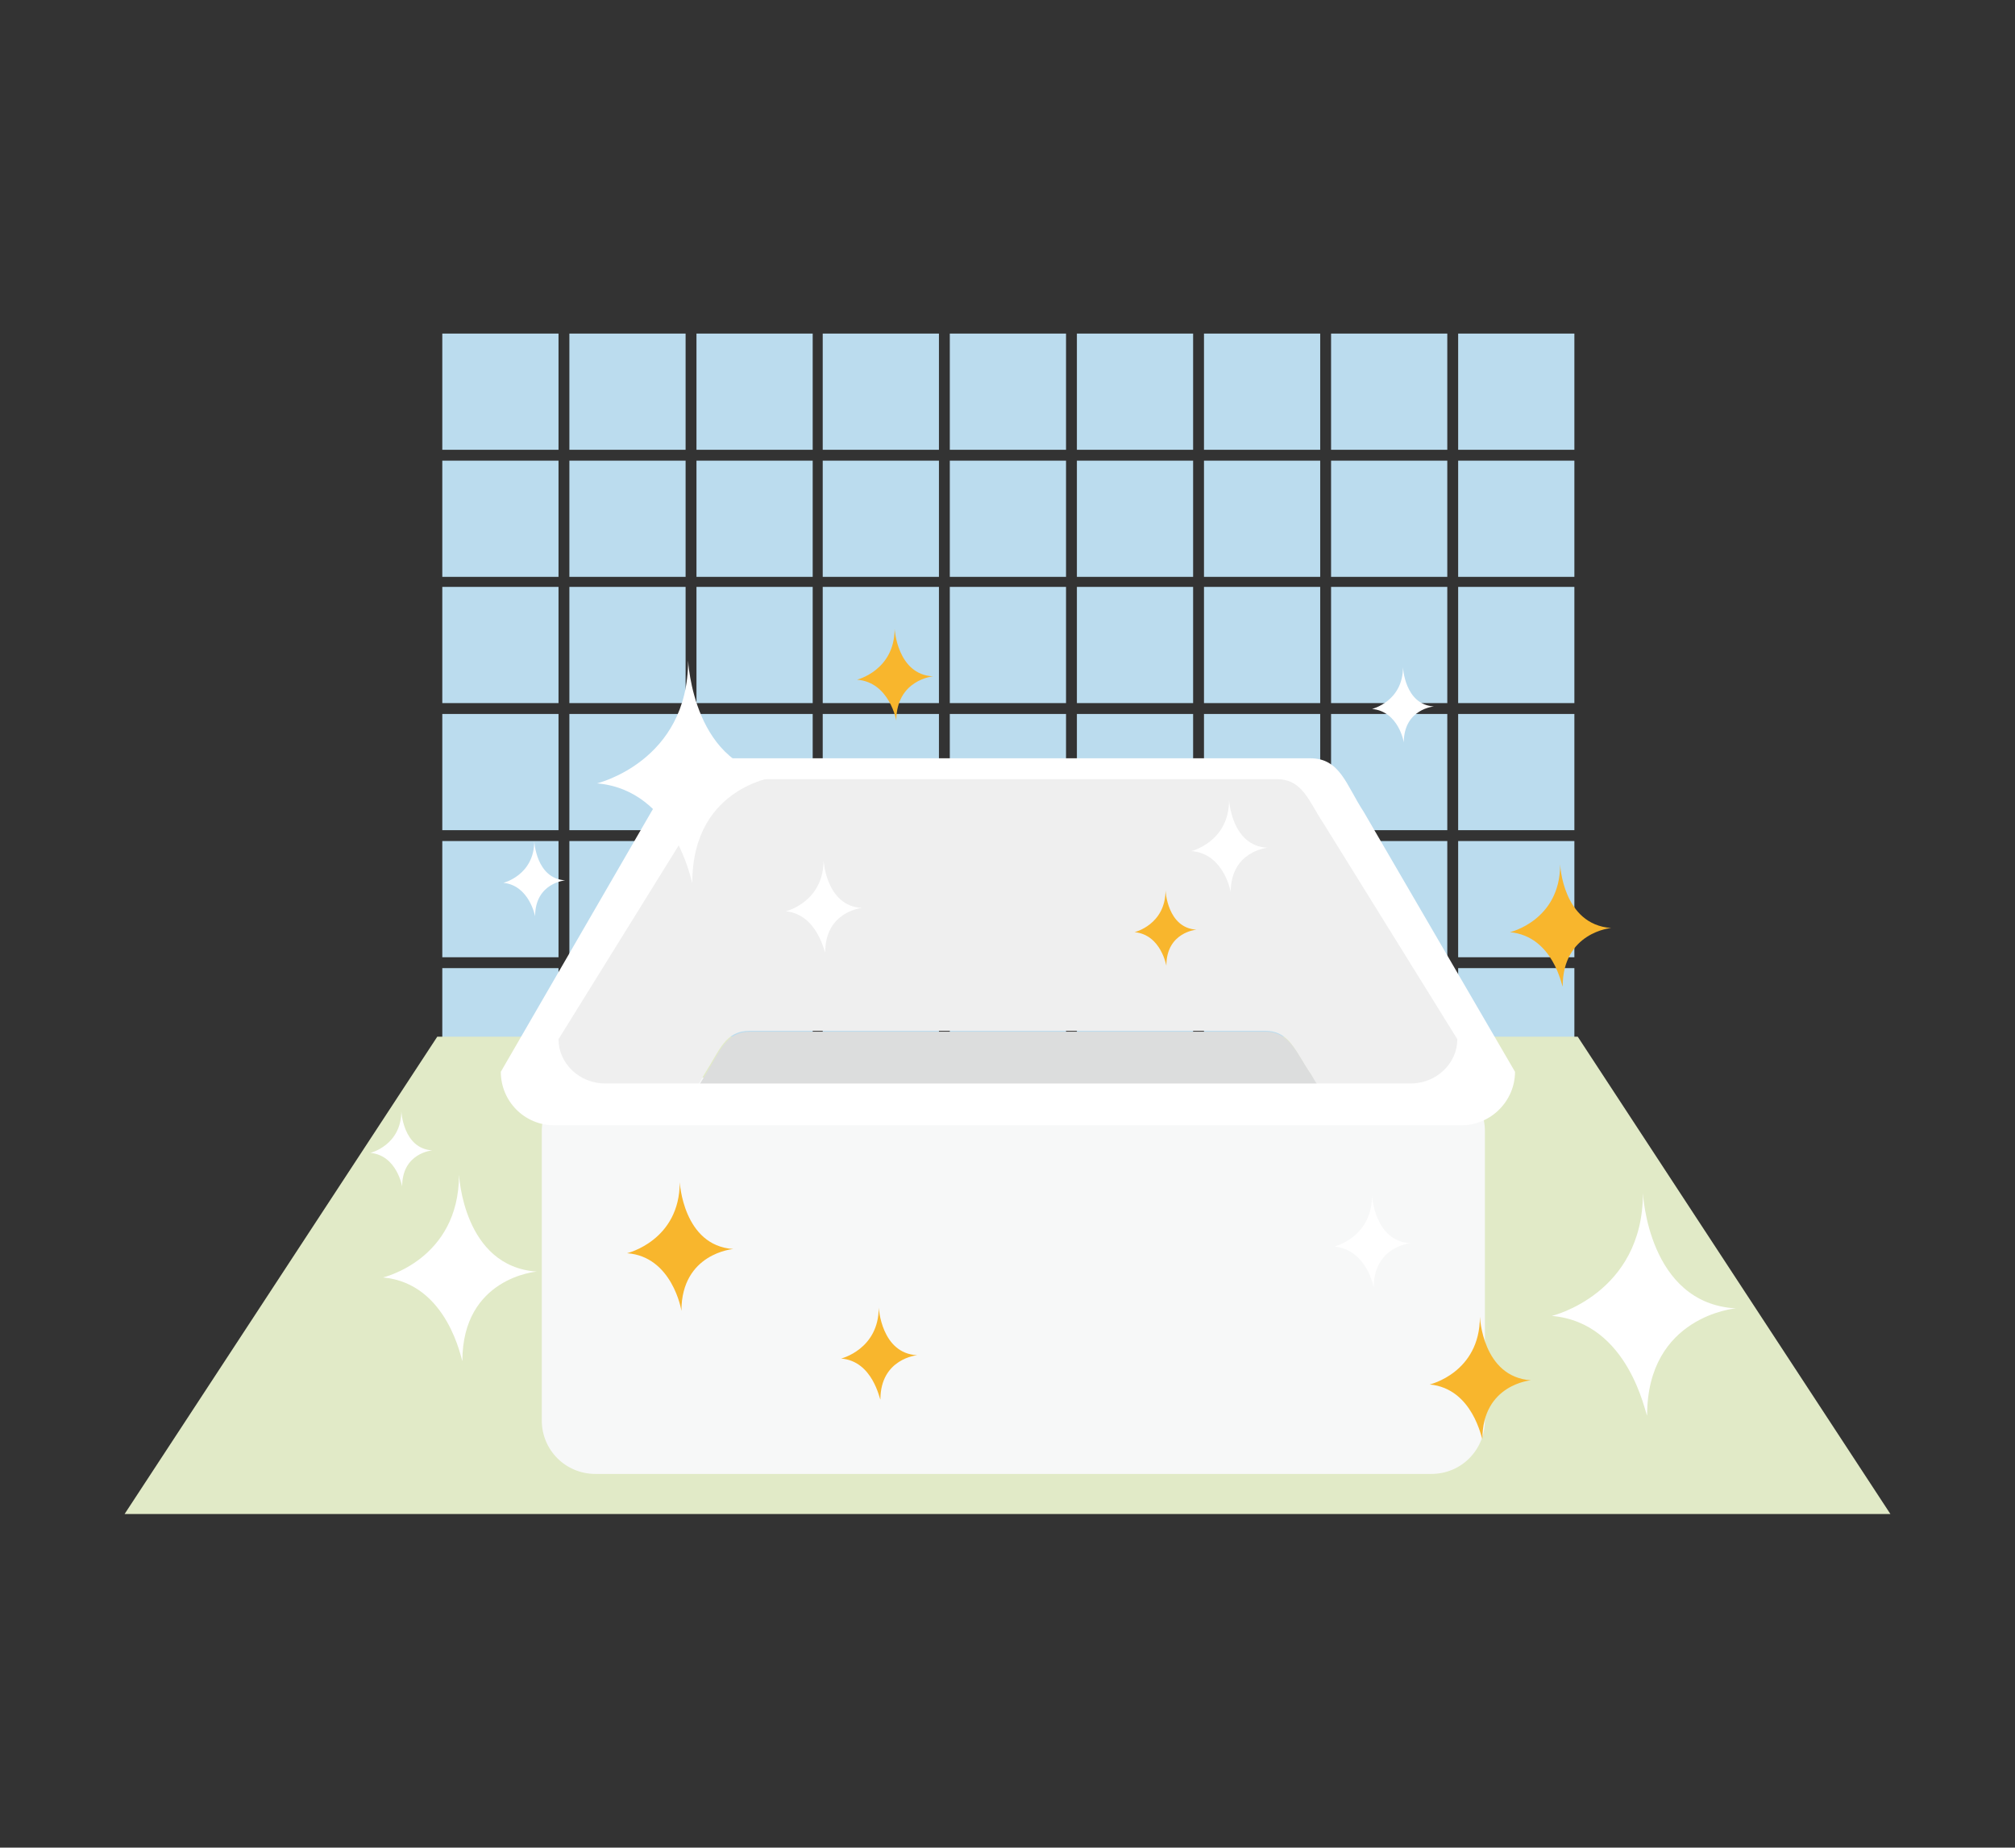
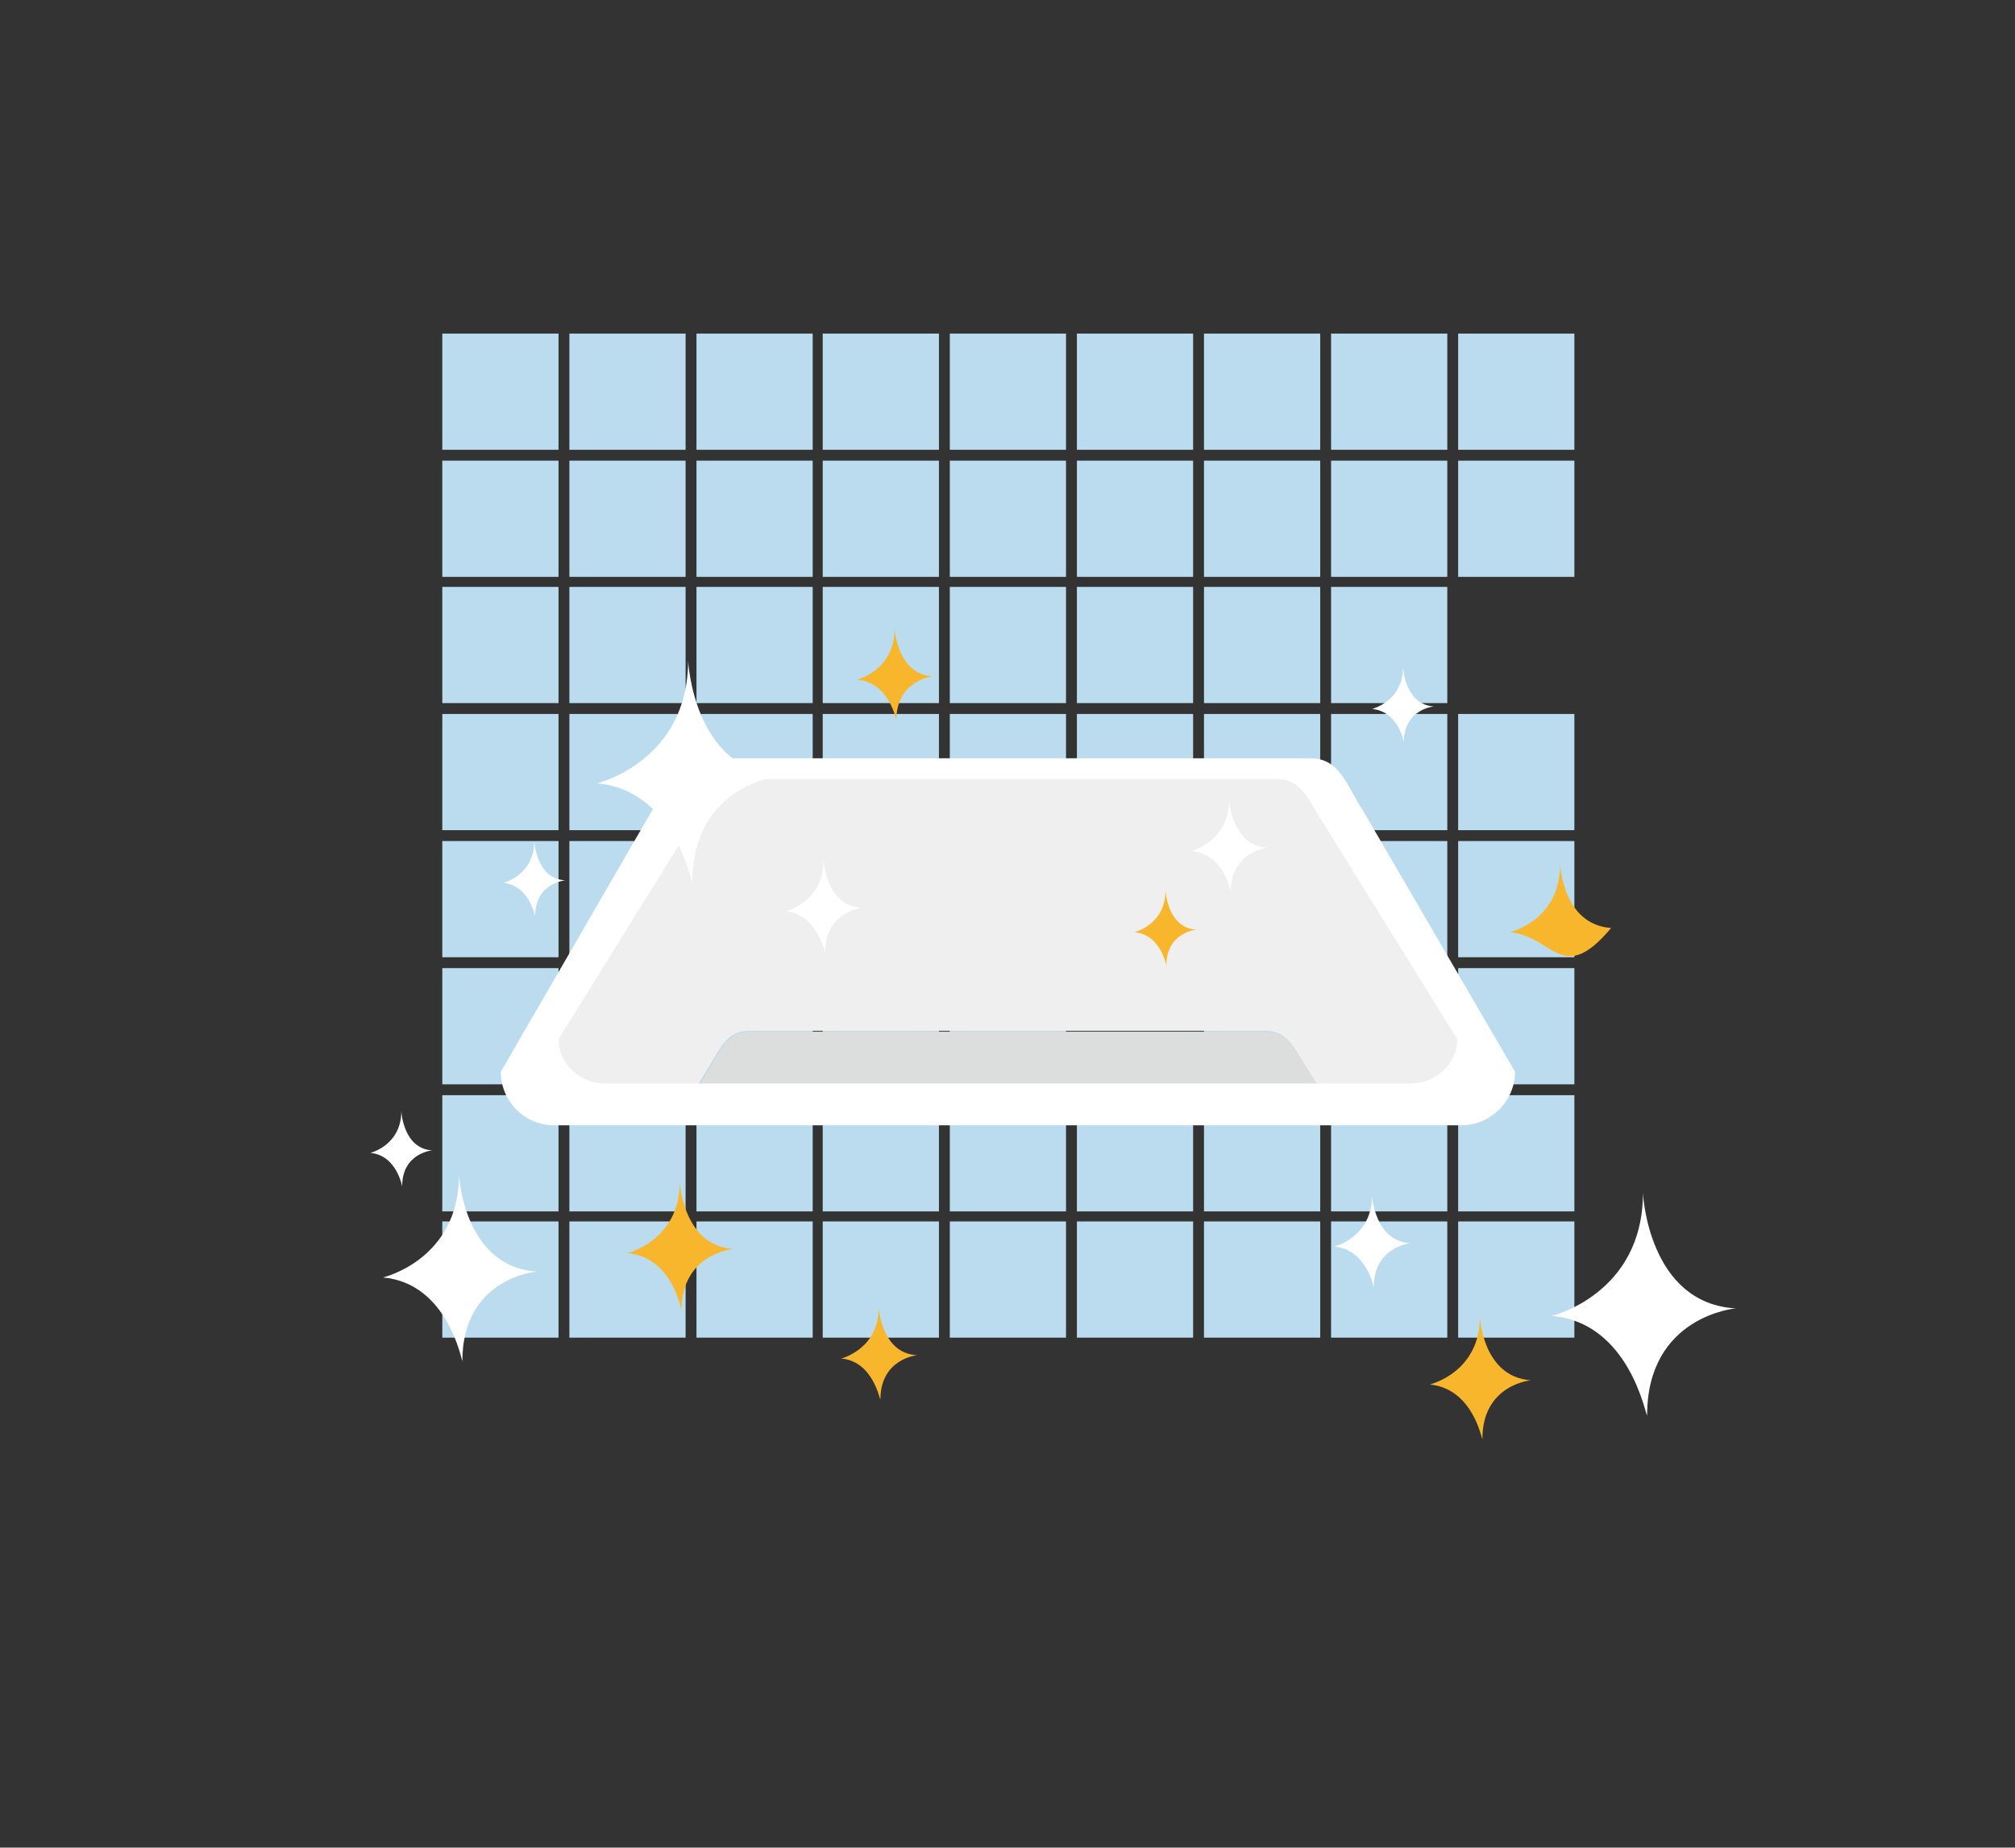
<svg xmlns="http://www.w3.org/2000/svg" version="1.1" id="レイヤー_1" x="0px" y="0px" viewBox="0 0 241 221" style="enable-background:new 0 0 241 221;" xml:space="preserve">
  <rect x="0" y="0" width="241" height="221" fill="#333333" stroke="none" />
  <style type="text/css">
	.st0{fill:#BBDCEE;}
	.st1{fill:#E1EAC7;}
	.st2{fill:#F7F8F8;}
	.st3{fill:#EFEFEF;}
	.st4{fill:#DCDDDD;}
	.st5{fill:#FFFFFF;}
	.st6{fill:#F8B62D;}
</style>
  <g>
    <g>
      <g>
        <rect x="52.9" y="39.9" class="st0" width="13.9" height="13.9" />
        <rect x="68.1" y="39.9" class="st0" width="13.9" height="13.9" />
        <rect x="83.3" y="39.9" class="st0" width="13.9" height="13.9" />
        <rect x="98.4" y="39.9" class="st0" width="13.9" height="13.9" />
        <rect x="113.6" y="39.9" class="st0" width="13.9" height="13.9" />
        <rect x="128.8" y="39.9" class="st0" width="13.9" height="13.9" />
        <rect x="144" y="39.9" class="st0" width="13.9" height="13.9" />
        <rect x="159.2" y="39.9" class="st0" width="13.9" height="13.9" />
        <rect x="174.4" y="39.9" class="st0" width="13.9" height="13.9" />
        <rect x="52.9" y="55.1" class="st0" width="13.9" height="13.9" />
        <rect x="68.1" y="55.1" class="st0" width="13.9" height="13.9" />
        <rect x="83.3" y="55.1" class="st0" width="13.9" height="13.9" />
        <rect x="98.4" y="55.1" class="st0" width="13.9" height="13.9" />
        <rect x="113.6" y="55.1" class="st0" width="13.9" height="13.9" />
        <rect x="128.8" y="55.1" class="st0" width="13.9" height="13.9" />
        <rect x="144" y="55.1" class="st0" width="13.9" height="13.9" />
        <rect x="159.2" y="55.1" class="st0" width="13.9" height="13.9" />
        <rect x="174.4" y="55.1" class="st0" width="13.9" height="13.9" />
        <rect x="52.9" y="70.2" class="st0" width="13.9" height="13.9" />
        <rect x="68.1" y="70.2" class="st0" width="13.9" height="13.9" />
        <rect x="83.3" y="70.2" class="st0" width="13.9" height="13.9" />
        <rect x="98.4" y="70.2" class="st0" width="13.9" height="13.9" />
        <rect x="113.6" y="70.2" class="st0" width="13.9" height="13.9" />
        <rect x="128.8" y="70.2" class="st0" width="13.9" height="13.9" />
        <rect x="144" y="70.2" class="st0" width="13.9" height="13.9" />
        <rect x="159.2" y="70.2" class="st0" width="13.9" height="13.9" />
-         <rect x="174.4" y="70.2" class="st0" width="13.9" height="13.9" />
        <rect x="52.9" y="85.4" class="st0" width="13.9" height="13.9" />
        <rect x="68.1" y="85.4" class="st0" width="13.9" height="13.9" />
        <rect x="83.3" y="85.4" class="st0" width="13.9" height="13.9" />
        <rect x="98.4" y="85.4" class="st0" width="13.9" height="13.9" />
        <rect x="113.6" y="85.4" class="st0" width="13.9" height="13.9" />
        <rect x="128.8" y="85.4" class="st0" width="13.9" height="13.9" />
        <rect x="144" y="85.4" class="st0" width="13.9" height="13.9" />
        <rect x="159.2" y="85.4" class="st0" width="13.9" height="13.9" />
        <rect x="174.4" y="85.4" class="st0" width="13.9" height="13.9" />
        <rect x="52.9" y="100.6" class="st0" width="13.9" height="13.9" />
        <rect x="68.1" y="100.6" class="st0" width="13.9" height="13.9" />
        <rect x="83.3" y="100.6" class="st0" width="13.9" height="13.9" />
        <rect x="98.4" y="100.6" class="st0" width="13.9" height="13.9" />
        <rect x="113.6" y="100.6" class="st0" width="13.9" height="13.9" />
        <rect x="128.8" y="100.6" class="st0" width="13.9" height="13.9" />
        <rect x="144" y="100.6" class="st0" width="13.9" height="13.9" />
        <rect x="159.2" y="100.6" class="st0" width="13.9" height="13.9" />
        <rect x="174.4" y="100.6" class="st0" width="13.9" height="13.9" />
        <rect x="52.9" y="115.8" class="st0" width="13.9" height="13.9" />
        <rect x="68.1" y="115.8" class="st0" width="13.9" height="13.9" />
        <rect x="83.3" y="115.8" class="st0" width="13.9" height="13.9" />
        <rect x="98.4" y="115.8" class="st0" width="13.9" height="13.9" />
        <rect x="113.6" y="115.8" class="st0" width="13.9" height="13.9" />
-         <rect x="128.8" y="115.8" class="st0" width="13.9" height="13.9" />
        <rect x="144" y="115.8" class="st0" width="13.9" height="13.9" />
        <rect x="159.2" y="115.8" class="st0" width="13.9" height="13.9" />
        <rect x="174.4" y="115.8" class="st0" width="13.9" height="13.9" />
        <rect x="52.9" y="131" class="st0" width="13.9" height="13.9" />
        <rect x="68.1" y="131" class="st0" width="13.9" height="13.9" />
        <rect x="83.3" y="131" class="st0" width="13.9" height="13.9" />
        <rect x="98.4" y="131" class="st0" width="13.9" height="13.9" />
        <rect x="113.6" y="131" class="st0" width="13.9" height="13.9" />
        <rect x="128.8" y="131" class="st0" width="13.9" height="13.9" />
        <rect x="144" y="131" class="st0" width="13.9" height="13.9" />
        <rect x="159.2" y="131" class="st0" width="13.9" height="13.9" />
        <rect x="174.4" y="131" class="st0" width="13.9" height="13.9" />
        <rect x="52.9" y="146.1" class="st0" width="13.9" height="13.9" />
        <rect x="68.1" y="146.1" class="st0" width="13.9" height="13.9" />
        <rect x="83.3" y="146.1" class="st0" width="13.9" height="13.9" />
        <rect x="98.4" y="146.1" class="st0" width="13.9" height="13.9" />
        <rect x="113.6" y="146.1" class="st0" width="13.9" height="13.9" />
        <rect x="128.8" y="146.1" class="st0" width="13.9" height="13.9" />
        <rect x="144" y="146.1" class="st0" width="13.9" height="13.9" />
        <rect x="159.2" y="146.1" class="st0" width="13.9" height="13.9" />
        <rect x="174.4" y="146.1" class="st0" width="13.9" height="13.9" />
      </g>
-       <polygon class="st1" points="226.1,181.1 14.9,181.1 52.3,124 188.7,124   " />
      <g>
-         <path class="st2" d="M177.6,169.9c0,3.5-2.8,6.4-6.4,6.4h-100c-3.5,0-6.4-2.8-6.4-6.4v-34.6c0-3.5,2.8-6.4,6.4-6.4h100     c3.5,0,6.4,2.8,6.4,6.4V169.9z" />
        <path class="st3" d="M176.8,124.9l-16.7-27c-2-2.8-2.6-5.5-5.9-5.5H86.9c-3.3,0-3.9,2.5-5.9,5.5l-16.7,27c0,3.1,2.6,5.5,5.9,5.5     h12.9l1.2-2c1.8-2.8,2.4-5.1,5.4-5.1h61.6c3,0,3.6,2.5,5.4,5.1l1.2,2h12.9C174.2,130.4,176.8,128,176.8,124.9z" />
        <path class="st4" d="M151.3,123.4H89.8c-3,0-3.6,2.2-5.4,5.1l-1.2,2H158l-1.2-2C155,125.9,154.3,123.4,151.3,123.4z" />
        <path class="st5" d="M163.1,97.1c-2.1-3.2-2.8-6.4-6.4-6.4H84.3c-3.5,0-4.2,2.8-6.4,6.4l-18,31.1c0,3.5,2.8,6.4,6.4,6.4h108.5     c3.5,0,6.4-2.9,6.4-6.4L163.1,97.1z M168.7,129.6H72.4c-3.1,0-5.6-2.4-5.6-5.3l16-25.8c1.9-2.9,2.5-5.3,5.6-5.3h64.3     c3.1,0,3.8,2.6,5.6,5.3l16,25.8C174.3,127.2,171.8,129.6,168.7,129.6z" />
      </g>
    </g>
    <g>
      <path class="st5" d="M45.8,152.8c0,0,9.1-2.1,9.1-12.3c0,0,0.5,11,9.3,11.6c0,0-8.9,0.7-8.9,10.7    C55.2,162.8,53.6,153.5,45.8,152.8z" />
      <path class="st6" d="M100.6,162.5c0,0,4.5-1.1,4.5-6.1c0,0,0.3,5.5,4.6,5.7c0,0-4.4,0.4-4.4,5.3    C105.2,167.4,104.4,162.8,100.6,162.5z" />
      <path class="st5" d="M94,109c0,0,4.5-1.1,4.5-6.1c0,0,0.3,5.5,4.6,5.7c0,0-4.4,0.4-4.4,5.3C98.6,114,97.8,109.4,94,109z" />
      <path class="st6" d="M102.5,81.3c0,0,4.5-1.1,4.5-6.1c0,0,0.3,5.5,4.6,5.7c0,0-4.4,0.4-4.4,5.3C107.2,86.2,106.4,81.6,102.5,81.3z    " />
      <path class="st5" d="M142.5,101.8c0,0,4.5-1.1,4.5-6.1c0,0,0.3,5.5,4.6,5.7c0,0-4.4,0.4-4.4,5.3    C147.2,106.7,146.4,102.1,142.5,101.8z" />
      <path class="st5" d="M159.6,149.1c0,0,4.5-1.1,4.5-6.1c0,0,0.3,5.5,4.6,5.7c0,0-4.4,0.4-4.4,5.3    C164.3,154,163.5,149.5,159.6,149.1z" />
      <path class="st5" d="M44.3,137.9c0,0,3.7-0.9,3.7-5c0,0,0.2,4.5,3.7,4.7c0,0-3.6,0.3-3.6,4.3C48.1,142,47.5,138.2,44.3,137.9z" />
      <path class="st5" d="M60.2,105.6c0,0,3.7-0.9,3.7-5c0,0,0.2,4.5,3.7,4.7c0,0-3.6,0.3-3.6,4.3C64,109.6,63.3,105.9,60.2,105.6z" />
      <path class="st6" d="M135.7,111.5c0,0,3.7-0.9,3.7-5c0,0,0.2,4.5,3.7,4.7c0,0-3.6,0.3-3.6,4.3    C139.5,115.6,138.9,111.8,135.7,111.5z" />
      <path class="st5" d="M164.1,84.8c0,0,3.7-0.9,3.7-5c0,0,0.2,4.5,3.7,4.7c0,0-3.6,0.3-3.6,4.3C167.9,88.8,167.3,85.1,164.1,84.8z" />
-       <path class="st6" d="M180.6,111.5c0,0,6-1.4,6-8.1c0,0,0.3,7.2,6.1,7.6c0,0-5.8,0.5-5.8,7C186.8,118,185.8,112,180.6,111.5z" />
+       <path class="st6" d="M180.6,111.5c0,0,6-1.4,6-8.1c0,0,0.3,7.2,6.1,7.6C186.8,118,185.8,112,180.6,111.5z" />
      <path class="st6" d="M171,165.6c0,0,6-1.4,6-8.1c0,0,0.3,7.2,6.1,7.6c0,0-5.8,0.5-5.8,7C177.2,172.2,176.2,166.1,171,165.6z" />
      <path class="st5" d="M185.6,157.4c0,0,10.9-2.6,10.9-14.7c0,0,0.6,13.2,11.1,13.8c0,0-10.6,0.9-10.6,12.8    C196.8,169.3,194.9,158.2,185.6,157.4z" />
      <path class="st5" d="M71.4,93.7c0,0,10.9-2.6,10.9-14.7c0,0,0.6,13.2,11.1,13.8c0,0-10.6,0.9-10.6,12.8    C82.7,105.6,80.7,94.5,71.4,93.7z" />
      <path class="st6" d="M75,149.9c0,0,6.3-1.5,6.3-8.5c0,0,0.4,7.6,6.4,8c0,0-6.2,0.5-6.2,7.4C81.5,156.7,80.4,150.3,75,149.9z" />
    </g>
  </g>
</svg>